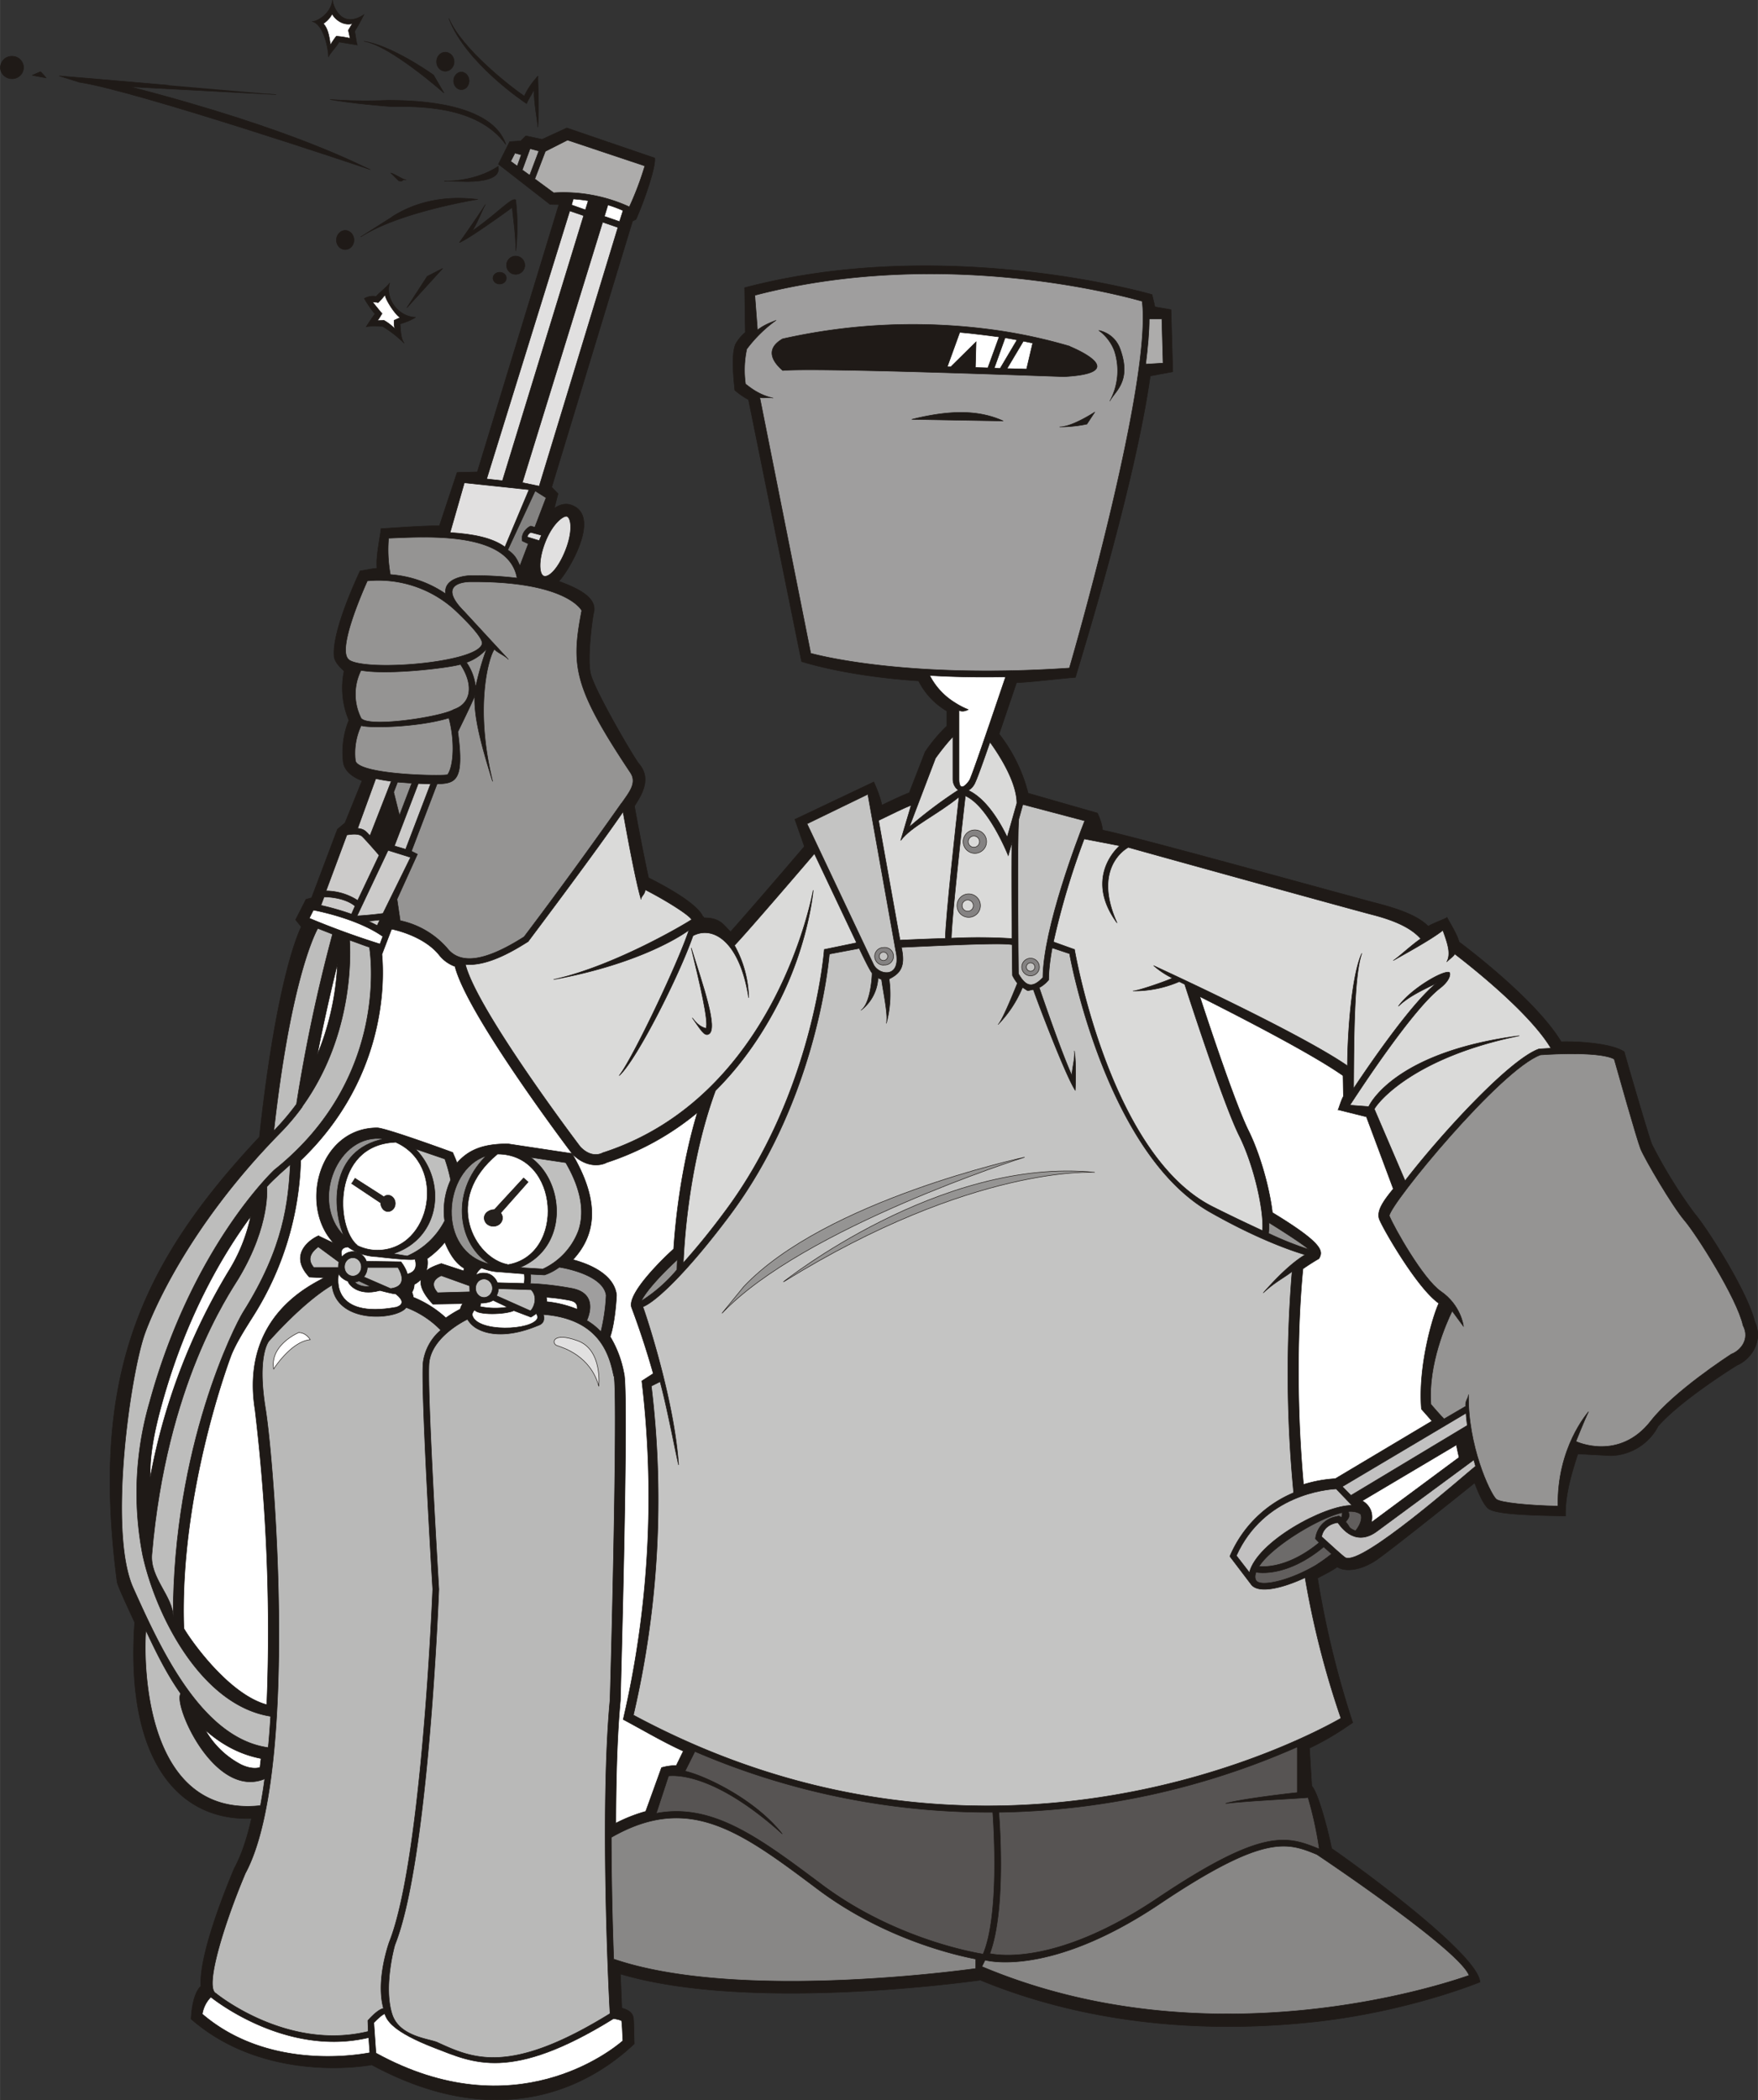
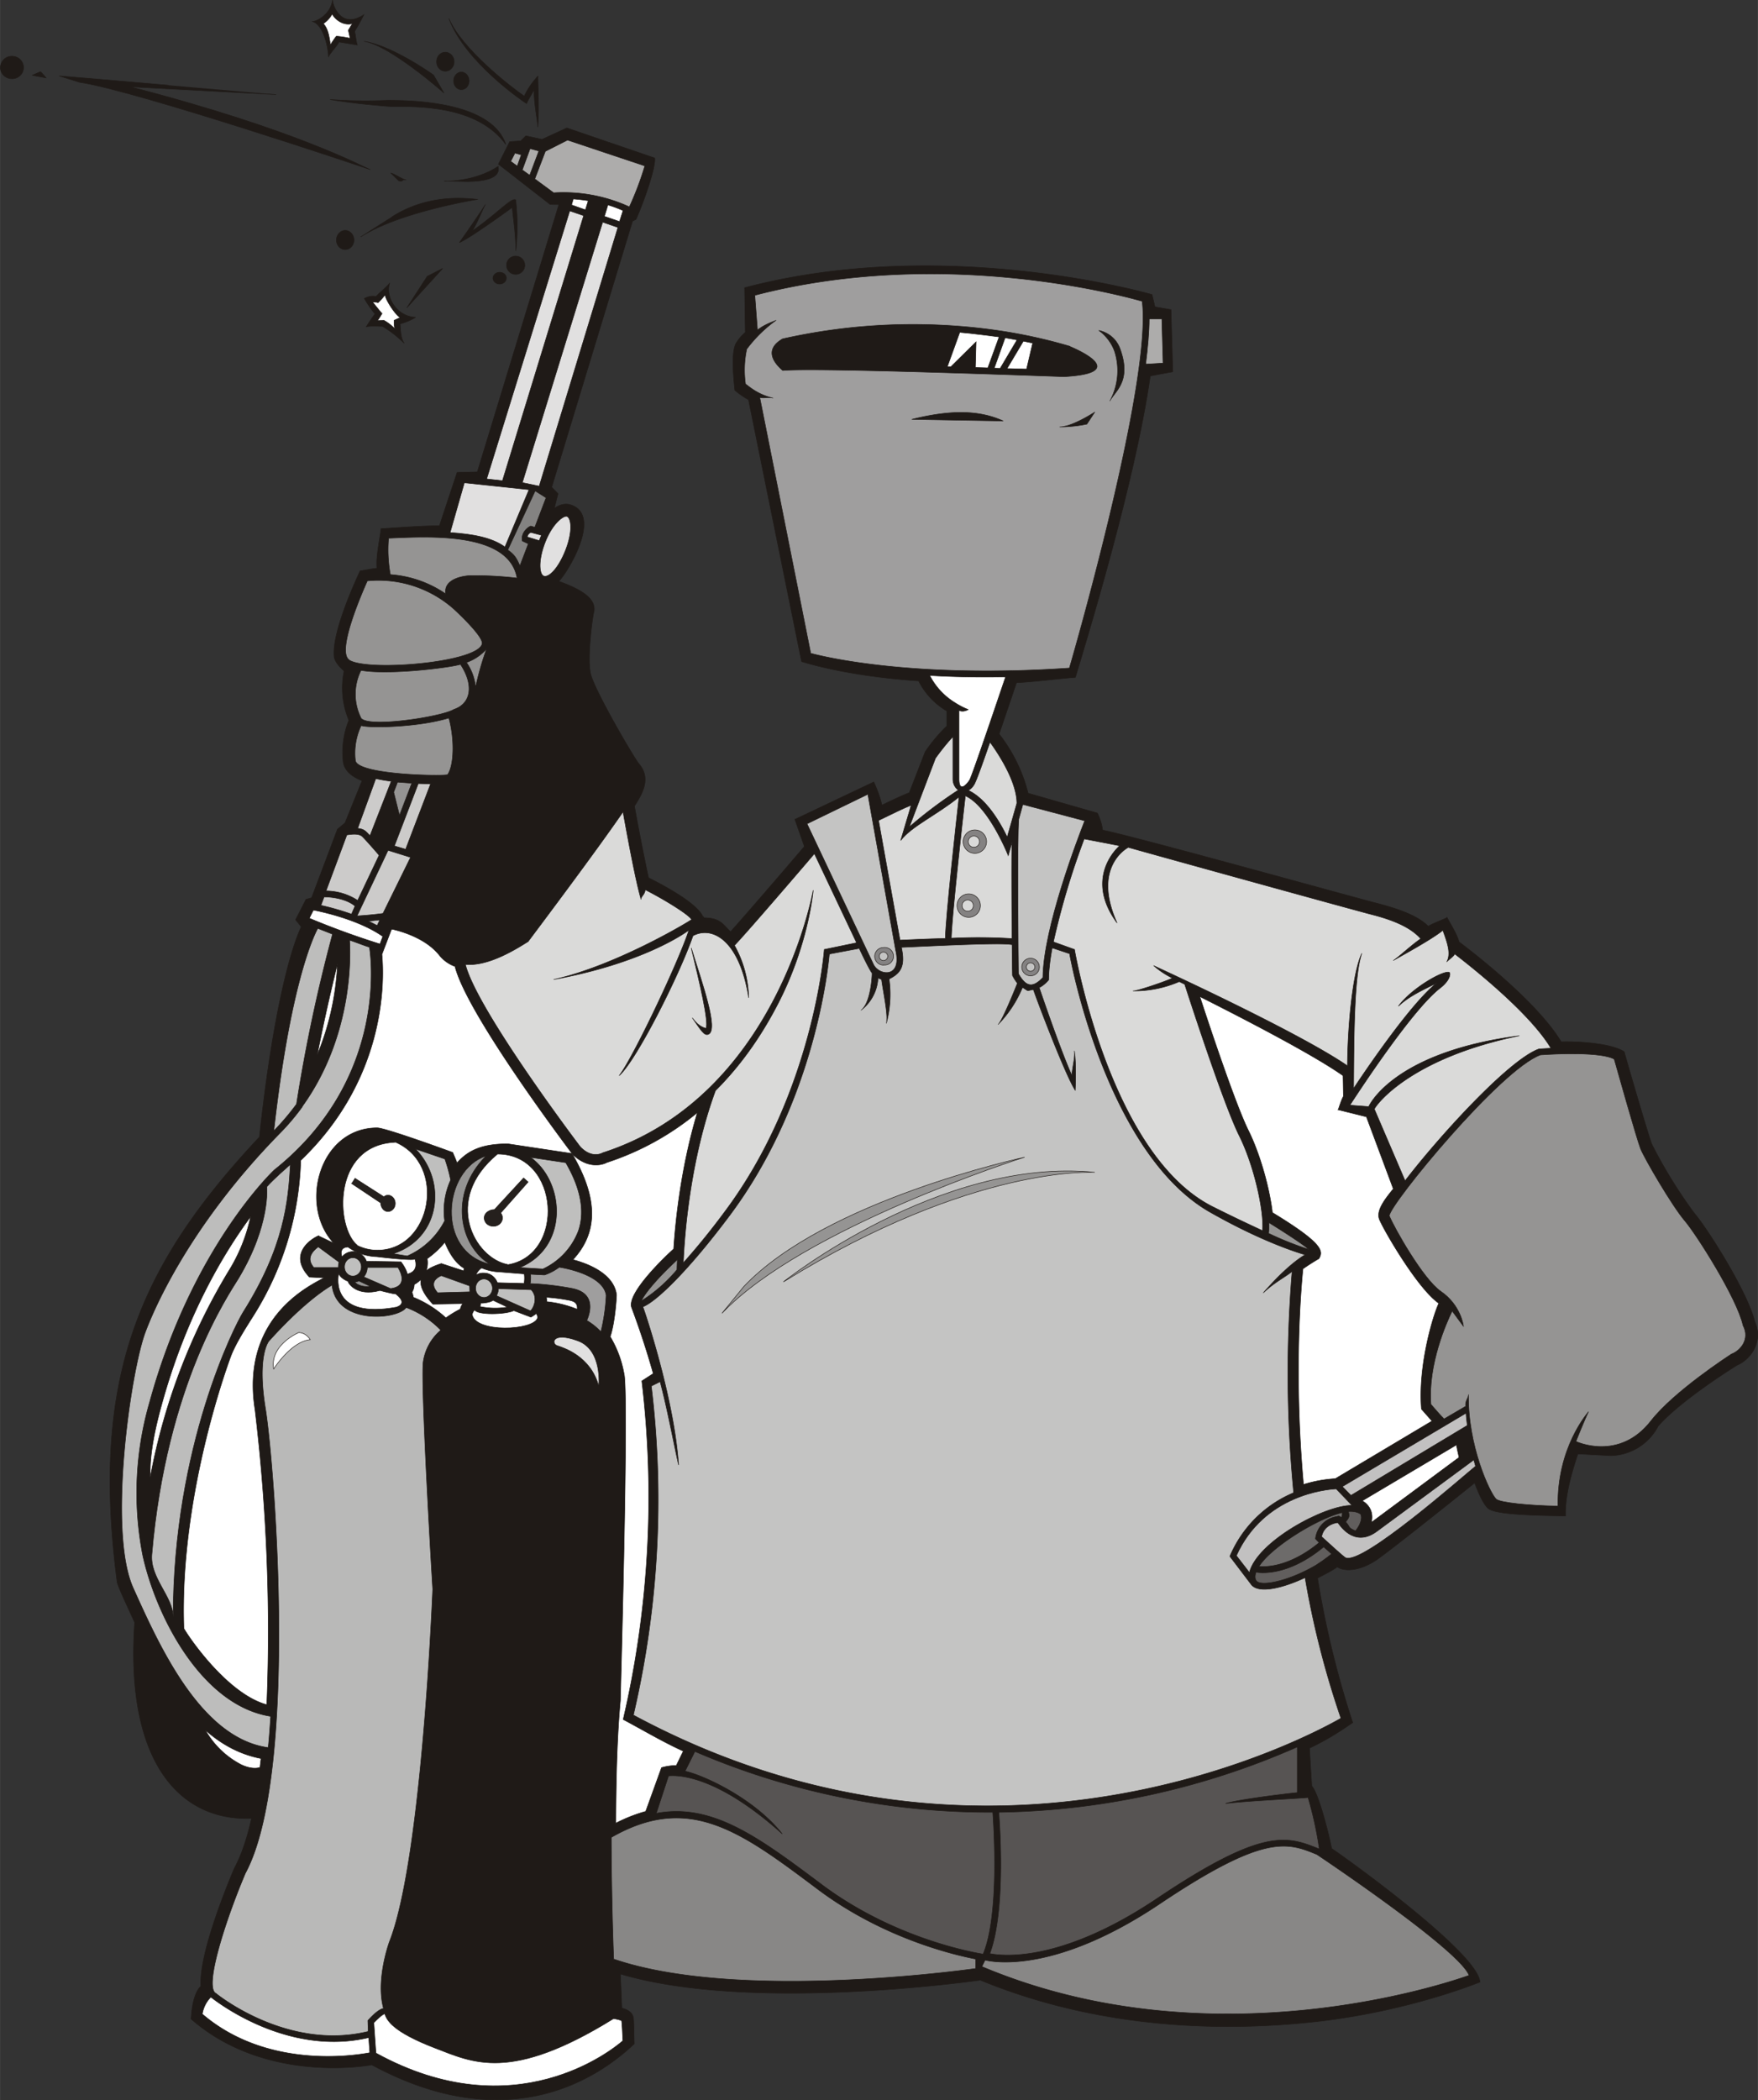
<svg xmlns="http://www.w3.org/2000/svg" width="960.298" height="1146.979" shape-rendering="geometricPrecision" text-rendering="geometricPrecision" image-rendering="optimizeQuality" fill-rule="evenodd" clip-rule="evenodd" viewBox="0 0 10.003 11.948">
  <rect x="0" y="0" width="10.003" height="11.948" fill="#333333" stroke="none" />
  <g stroke="#1F1A17" stroke-width=".003">
    <path fill="#1F1A17" d="M9.984 7.517c-.041-.168-.268-.527-.345-.617a2.775 2.775 0 0 1-.24-.39c-.02-.051-.145-.48-.157-.526-.075-.05-.275-.06-.359-.057-.14-.233-.522-.524-.581-.568-.012-.047-.058-.117-.068-.139-.002-.003 0 0 0 0s0-.001 0 0c-.006.006-.085.035-.107.05-.006.004.006-.004 0 0-.061-.06-.162-.097-.301-.133-.128-.033-1.385-.382-1.552-.414a.308.308 0 0 0-.03-.097l-.394-.113a.907.907 0 0 0-.165-.337l.099-.292c.088-.003.24-.023.335-.03.053-.178.34-1.107.426-1.715l.128-.024-.01-.353-.092-.016c-.002-.016-.013-.056-.016-.07-.01-.003-1.179-.34-2.318-.039l.004.254a.246.246 0 0 0-.054.064c-.026.052-.015.178-.006.265a.44.44 0 0 0 .078.054l.302 1.49c.002 0 .244.082.666.11a.412.412 0 0 0 .16.171v.086a.915.915 0 0 0-.123.147l-.09.232c-.038.015-.099.043-.156.071-.013-.063-.046-.13-.046-.132l-.449.213.054.154c-.12.141-.333.388-.42.485-.041-.037-.056-.08-.155-.079.002-.017.003.009 0 0-.006-.016-.025-.083-.312-.228-.03-.139-.067-.333-.08-.408.053-.08.092-.162.026-.24-.027-.031-.251-.414-.275-.511-.022-.085.01-.321.017-.348.023-.086-.089-.14-.199-.18.041-.035.251-.369.073-.433-.031-.012-.065-.005-.098.018l.021-.083-.036-.037.46-1.514.02-.01c.053-.12.114-.305.106-.349l-.5-.171-.141.065-.092-.02-.029.029L2.9.806l-.064.128.294.229.05.001-.464 1.521-.115.003-.101.304c-.07-.002-.194.007-.332.016 0 0 .001-.003 0 0-.005.05-.03.158-.023.225-.027.002-.072.012-.096.015 0 0 0-.001 0 0-.035.076-.16.35-.148.487.003.029.033.063.057.082.009.007-.012-.005 0 0a.472.472 0 0 0 .027.281.482.482 0 0 0-.032.239c.007.044.043.08.107.105l-.097.24c-.002.001.003 0 0 0-.005.002.002 0 0 0l-.043.036-.147.39c-.004 0 .003 0 0 0l-.032.009-.059.116.032.04c.002 0-.004-.003 0 0 .005.003-.008-.005 0 0-.053.112-.157.448-.238 1.196C.785 7.206.516 7.847.666 9c.003.026.093.213.1.231v.001c-.054.776.244 1.13.665 1.114-.026.117-.059.212-.098.284-.049.116-.202.493-.19.67-.044.043-.053.139-.056.187.392.343.926.28 1.028.261.735.397 1.245.117 1.494-.12-.003-.086-.002-.143-.007-.155-.007-.023-.027-.038-.064-.048l-.008-.194c.718.214 1.934.051 2.048.035.716.295 1.44.29 1.922.235.52-.06.905-.218.921-.224-.01-.163-.74-.69-.844-.76-.012-.067-.074-.317-.113-.355 0 0 .002 0 0 0 0 0 .002 0 0 0l-.013-.216c.128-.06.223-.13.246-.145a5.408 5.408 0 0 1-.2-.822c.028-.016.078-.039.112-.064.008.006-.002-.001 0 0 .045.03.13.02.215-.034.067-.044.413-.32.567-.444.025.068.051.12.073.142.026.026.123.042.444.046-.004-.128.044-.271.07-.353l.189.01s-.001 0 0 0a.312.312 0 0 0 .268-.168c.13-.148.43-.335.45-.347.07-.029.154-.13.099-.25z" />
    <path fill="#DADAD9" d="M6.371 4.812c-.053.048-.182.212-.015.439-.142-.315.052-.423.064-.43.011.004 1.257.349 1.388.383.14.036.226.08.276.137-.06.042-.12.1-.156.124.024-.015.215-.117.282-.172.026.073.048.133.022.18.004-.007.045-.036.045-.046.091.07.427.334.548.537l-.068.004c-.169.06-.562.49-.762.75L7.82 6.31c.023-.044.23-.295.825-.417-.668.087-.835.357-.857.403l-.107-.008c.07-.108.359-.546.512-.665.065-.05.06-.089.053-.091-.035-.012-.217.093-.289.193.066-.063.161-.102.22-.133h-.001c-.134.105-.363.434-.474.601.002-.27.002-.647.047-.769-.055.115-.081.433-.082.64-.283-.195-1.095-.566-1.103-.57.002 0 .038.037.107.071-.036.018-.2.074-.223.073a.645.645 0 0 0 .262-.053l.031.015c.012.037.218.676.31.861.086.172.142.43.133.541a9.342 9.342 0 0 1-.283-.136c-.586-.293-.785-1.452-.787-1.464l-.12-.043a4.31 4.31 0 0 1 .175-.586l.202.039z" />
    <path fill="#fff" d="M7.928 6.764c-.01.012.01-.012 0 0zM7.849 6.938c-.02-.05.031-.115.079-.174l-.153-.41-.161-.04c0 .001-.001.003 0 0 .005-.011.018-.056.03-.076 0 0 0 .002 0 0 0-.001 0 0 0 0l-.002-.118c-.17-.12-.561-.322-.815-.45.064.196.207.623.278.765.062.125.118.318.135.464.3.182.287.222.265.262-.018.01-.06.036-.091.058-.01.095-.054.594.003 1.227a.751.751 0 0 1 .181-.033c.002 0 0 0 0 0l.55-.328-.06-.068c-.02-.25.067-.535.099-.602-.121-.083-.316-.421-.338-.477z" />
    <path fill="#fff" d="M8.187 7.415c.016.01-.014-.014 0 0z" />
    <path fill="#9F9E9E" d="M4.613 3.717l-.29-1.456c.021.007.049-.003.076.004-.089-.02-.14-.069-.157-.08a.565.565 0 0 1 .007-.199.769.769 0 0 1 .167-.164c-.009.006-.063.021-.106.056l-.015-.198c1.065-.278 2.092.002 2.204.034.056.445-.371 1.94-.414 2.087-.893.06-1.398-.064-1.472-.084z" />
    <path fill="#DADAD9" d="M3.648 5.118c-.004-.016.022-.028.023-.056.125.064.253.146.264.17-.016.013-.434.264-.785.341.428-.078.68-.216.77-.281-.064.193-.32.73-.397.828.096-.084.342-.57.42-.796.112-.059.266.028.317.353a.637.637 0 0 0-.081-.298c.073-.076.389-.445.455-.522l.24.507-.184.038c0 .008-.063.82-.566 1.492-.09.122-.17.217-.236.291.006-.144.036-.58.183-.98.163-.162.278-.343.358-.499.172-.335.198-.638.198-.641-.002.012-.21 1.176-1.198 1.494-.003.002-.061.035-.127-.034-.018-.023-.589-.78-.654-1.038.132.013.293-.09.357-.13.077-.103.383-.51.54-.738.021.117.072.397.103.499z" />
    <path fill="#fff" d="M1.045 9.265c0-.002 0 .002 0 0zM2.285 6.448h-.002.002zM1.711 6.602c0-.002 0-.001 0 0zM1.711 6.602c-.001 0 0 0 0 0zM3.652 7.857l.065-.042a4.74 4.74 0 0 0-.124-.378c-.023-.083.19-.286.24-.331.011-.167.043-.47.135-.776a1.57 1.57 0 0 1-.515.284c-.038.02-.12.03-.198-.05.153.26.145.452.005.603.087.023.233.08.248.2 0 .017-.009.16-.036.238a.621.621 0 0 1 .078.207c.03.098-.02 1.844-.02 1.863-.017.18-.025.415-.026.698a.89.89 0 0 1 .17-.067l.09-.249a.3.3 0 0 1 .084-.012l.04-.082c-.108-.048-.233-.122-.342-.18a5.59 5.59 0 0 0 .106-1.926zM2.228 5.287c-.002-.002-.001-.001 0 0z" />
    <path fill="#fff" d="M2.59 5.499a.202.202 0 0 1-.09-.064c-.091-.115-.27-.148-.272-.149 0 0-.002 0 0 0 .003.003.001.002 0 0l-.055.144c.016.171.015.715-.462 1.172a1.75 1.75 0 0 1-.277.896c-.046.073-.09.143-.118.211-.003.008-.297.778-.27 1.556.035.062.253.375.472.434a10.6 10.6 0 0 0-.067-1.678c-.085-.538.332-.714.392-.751l-.083-.004c-.148-.158.075-.248.053-.234l.084.04s-.002.002.001 0c.002-.003 0-.002 0 0-.2-.216-.079-.655.248-.655.049 0 .43.14.43.14.005.013.02.045.024.06.068-.078.153-.109.29-.109l.365.055c-.028-.037-.598-.793-.666-1.064z" />
    <path fill="#1F1A17" d="M2.934 1.137c-.016-.005-.03.005-.108.07a2.074 2.074 0 0 1-.14.108c.031-.048.058-.121.076-.152-.031.051-.147.216-.148.217.058-.023.284-.188.301-.2.002.045.02.15.02.246a1.263 1.263 0 0 0-.001-.29zM2.23 1.235l-.178.113c.222-.143.662-.213.667-.214-.019.002-.26-.047-.489.1zM2.431 1.572l-.116.179.204-.224-.088.045z" />
    <path fill="#1F1A17" d="M2.217 1.61c-.011.019-.062.058-.077.077-.035-.008-.064.01-.067.011.012.023.044.07.061.088-.017.02-.05.073-.05.073.03-.006.082-.002.093-.002a.67.67 0 0 1 .123.096c-.023-.03-.02-.087-.024-.11.058-.016.088-.038.089-.038-.1-.002-.175-.107-.148-.195z" />
    <path fill="#fff" d="M2.246 1.87a.272.272 0 0 0-.061-.047l-.038.001c.01-.01.022-.034.027-.04-.01-.01-.037-.045-.054-.065.006 0 .023 0 .031.003.002-.001.025-.024.04-.045.001.027.062.12.087.13-.008.002-.026.012-.035.015 0 .001-.002.027.003.047z" />
    <path fill="#1F1A17" d="M2.224.57c-.014 0-.165.01-.346-.004.117.022.331.04.346.04.143 0 .491-.01.654.216C2.8.586 2.372.571 2.224.571zM.745.494l.825.044S.35.432.337.432l.115.036c.321.048 1.615.483 1.655.497C2.067.951 1.691.74.745.495zM2.31 1.024c-.029-.007-.056-.031-.087-.04l.045.044c.031.01.012-.01.043-.004zM2.53 1.03l.131.003c.213-.002.17-.083.174-.087-.001 0-.108.083-.304.085zM2.996.59c.01-.026.033-.059.043-.08-.002.078.021.184.021.214.01-.12-.002-.277.001-.292-.001.003-.048.049-.078.115C2.913.5 2.628.28 2.554.105c.094.251.427.475.442.484zM2.468.428c-.013-.01-.24-.17-.397-.193.147.022.452.291.455.294l-.058-.1zM1.869.324c.003-.015.044-.056.06-.085l.104.017C2.027.243 2.022.194 2.018.178c.027-.042.052-.094.052-.094C1.938.17 1.892.026 1.892 0c-.01.086-.1.127-.117.122.066.013.094.156.094.202z" />
    <path fill="#fff" d="M1.84.134a.147.147 0 0 0 .05-.055c.01.023.057.071.116.055-.008.01-.017.027-.024.038l.01.046a.574.574 0 0 0-.078-.012C1.91.21 1.893.234 1.88.255c-.006-.04-.012-.09-.04-.12-.002 0-.004 0 0-.001z" />
    <path fill="#1F1A17" d="M.23.408l-.046.02C.193.431.246.44.262.443c0 0-.027-.033-.033-.035zM.068.32a.065.065 0 0 0-.066.064c0 .036.03.064.066.064A.065.065 0 0 0 .134.384.065.065 0 0 0 .068.32zM1.914 1.366c0 .03.023.054.05.054.028 0 .05-.025.05-.054 0-.03-.022-.055-.05-.055-.027 0-.05.025-.05.055zM2.669.46c0-.027-.02-.05-.044-.05-.024 0-.044.023-.044.05 0 .028.02.05.044.05.024 0 .044-.022.044-.05zM2.534.405c.027 0 .05-.024.05-.054S2.56.297 2.534.297c-.028 0-.05.024-.05.054s.022.054.05.054zM2.882 1.509a.052.052 0 1 0 .104 0 .052.052 0 0 0-.104 0zM2.805 1.582c0 .019.017.034.038.034.021 0 .038-.015.038-.034 0-.018-.017-.033-.038-.033-.02 0-.038.015-.038.033z" />
    <path fill="#ADACAB" d="M6.539 1.814h.072l.007.252-.099.006c.012-.097.02-.184.02-.258z" />
    <path fill="#fff" d="M8.302 8.291a1.525 1.525 0 0 1-.015-.07l-.536.318s.073.035.052.123l.499-.37z" />
    <path fill="#6D6B6A" d="M7.506 8.777c-.169.139-.303.139-.342.135.07-.111.334-.273.473-.306.002.003 0 .022-.005.028-.011-.009-.017-.01-.023-.006a.144.144 0 0 0-.124.127l.021.022z" />
    <path fill="#C2C1C1" d="M7.11 8.948l-.075-.097c.157-.347.514-.377.568-.38l.09.094c-.156-.002-.542.207-.584.383z" />
    <path fill="#615E5D" d="M7.672 8.6c.031-.003.057.005.07.015.01.018.003.055-.029.095-.047-.02-.027-.02-.056-.051.017-.022.025-.03.015-.059z" />
    <path fill="#C2C1C1" d="M7.687 8.508l-.049-.05.704-.418c.001.024.004.047.007.07l-.662.398z" />
    <path fill="#959493" d="M7.22 6.956c.14.087.202.131.228.153a1.867 1.867 0 0 1-.23-.092.368.368 0 0 0 .002-.06z" />
    <path fill="#C4C4C3" d="M5.82 4.577l-.023.083c-.01.098-.003.817-.002.88.048.086.088.074.139.022.003-.284.2-.795.238-.892l-.352-.093z" />
    <path fill="#DADAD9" d="M5.786 4.57l-.055.193c-.035-.073-.113-.215-.221-.266a.095.095 0 0 0 .04-.048c.014-.03.047-.123.083-.227.042.058.152.22.153.348z" />
    <path fill="#DADAD9" d="M5.758 5.34a3.072 3.072 0 0 0-.345-.002c.002-.114.068-.71.08-.81.133.059.244.34.244.34l.021-.075c-.002.15 0 .38 0 .547zM5.325 4.311c.033-.046.074-.096.097-.119v.24c0 .027.012.05.031.063a2.539 2.539 0 0 0-.279.21l.15-.394z" />
    <path fill="#DADAD9" d="M5.185 4.58l-.06.202c.062-.082.206-.145.332-.248-.015.13-.077.695-.078.805-.11.003-.212.008-.258.01l-.122-.681c.07-.034.143-.07.186-.087z" />
    <path fill="#C4C4C3" d="M4.592 4.687l.346-.168.158.886c.038.161-.09.147-.124.086l-.38-.804z" />
    <path fill="#959493" d="M3.854 7.167a2.301 2.301 0 0 0-.002.057.873.873 0 0 1-.203.178c.013-.03.07-.11.205-.235z" />
-     <path fill="#B9B9B8" d="M3.47 11.457c-.57.352-.779.256-.982.163-.044-.02-.214-.032-.256-.157-.053-.158.014-.396.015-.398.19-.474.247-1.96.25-2.023-.001-.013-.067-1.113-.056-1.283.01-.137.17-.229.219-.253a.144.144 0 0 0 .062.057c.048.025.156.054.336-.02.02-.007.045-.018.034-.064.328.025.377.241.4.349l.002.004c.017.09-.003 1.15-.023 1.839-.058.62-.007 1.674 0 1.786z" />
    <path fill="#BFBFBE" d="M1.925 7.211h-.14c-.045-.053-.005-.094.026-.117l.118.087a.09.09 0 0 0-.004.027v.003z" />
    <path fill="#fff" d="M1.927 7.246c.009.021.032.036.053.044.002.014.052.087.18.053v-.001s.083.022.092.02c.045.036.044.06.005.075-.372.068-.336-.163-.33-.191zM2.247 6.497c.3.127.21.616-.1.616-.041 0-.08-.01-.115-.027l.001-.001c-.124-.1-.145-.569.214-.586v-.002zM2.831 6.566c.355 0 .389.577.056.63v-.002c-.186-.036-.372-.367-.056-.628z" />
    <path fill="#9F9E9E" d="M3.253 7.33c-.14-.026-.236-.027-.236-.027a.218.218 0 0 0 .002-.053l.079.004c.003-.001.041-.012.084-.044.003 0 .25.037.267.16a1.086 1.086 0 0 1-.03.207.354.354 0 0 0-.08-.064c.008-.02.068-.154-.086-.183z" />
    <path fill="#BFBFBE" d="M2.825 7.372a.089.089 0 0 0 .011-.04l.186.006c.044.046.01.11-.004.12l-.193-.086z" />
    <path fill="#fff" d="M2.887 7.437a.434.434 0 0 1-.155-.003l.003-.02c.006.002.056-.003.07-.016l.082.039zM2.709 7.254c0-.002 0 .002 0 0zM2.983 7.248l-.138-.011a.293.293 0 0 1-.105-.023c-.011.008-.028.025-.031.04a.077.077 0 0 1 .045-.011c.035 0 .064.023.076.055l.152.004a.17.17 0 0 0 .001-.054z" />
    <path fill="#BFBFBE" d="M2.754 7.277c.026 0 .048.024.048.053 0 .028-.022.052-.048.052-.027 0-.048-.024-.048-.052 0-.03.021-.053.048-.053z" />
    <path fill="#fff" d="M2.924 7.457l.097.037c.009-.006.024-.014.03-.021.01.016.008.024.007.027-.026.071-.348.083-.371-.018-.002-.01.01-.027.014-.029.016.03.172.027.223.004z" />
    <path fill="#BFBFBE" d="M3.091 7.22l-.134-.008c.28-.115.258-.487.062-.627l.2.03c.085.146.11.277.072.388a.393.393 0 0 1-.2.216z" />
    <path fill="#959493" d="M2.788 7.193c-.31-.072-.267-.536-.023-.616-.215.217-.15.513.023.616z" />
    <path fill="#BFBFBE" d="M2.53 6.946a.434.434 0 0 1-.213.2l-.08-.013c.27-.088.307-.412.127-.596l.167.057a.857.857 0 0 1 .033.12.421.421 0 0 0-.034.232z" />
-     <path fill="#959493" d="M1.956 7.03c-.193-.194-.035-.589.228-.55-.308.062-.296.393-.228.55z" />
    <path fill="#fff" d="M1.98 7.095a.297.297 0 0 0 .163.055s.198.024.218.014c.015.052-.006.075-.043.085-.009-.035-.035-.068-.037-.07l-.196-.003a.083.083 0 0 0-.077-.055.08.08 0 0 0-.062.03s-.022-.053.033-.056z" />
    <path fill="#959493" d="M2.042 7.288l.064.03a.115.115 0 0 1-.07-.01.052.052 0 0 1-.017-.014c.009-.002.016-.002.023-.006z" />
    <path fill="#BFBFBE" d="M2.008 7.26c-.027 0-.048-.023-.048-.052 0-.029.021-.052.048-.052.026 0 .048.023.048.052 0 .029-.022.052-.048.052zM2.224 7.332l-.154-.067a.088.088 0 0 0 .02-.054h.174c.034.056.036.11-.04.12zM2.673 7.35l-.183.005c-.057-.065.011-.092.021-.097l.161.058.001.034z" />
    <path fill="#BDBDBC" d="M1.358 7.272c.183-.306.16-.52.16-.52.04-.045.112-.107.134-.127-.012.212-.035.47-.269.841-.047.076-.398.761-.398 1.734 0-.116-.133-.222-.121-.357.083-.967.438-1.479.494-1.571z" />
    <path fill="#CCCBCA" d="M2.032 5.21l.176-.372.128.04-.157.319a1.969 1.969 0 0 1-.147.014zM2.161 5.234l-.015.032a.795.795 0 0 0-.05-.025l.065-.007z" />
    <path fill="#959493" d="M2.273 4.639l-.033-.132.022-.057.081.006-.07.183z" />
    <path fill="#CCCBCA" d="M2.38 4.458l.07.002-.142.372-.064-.019.136-.355z" />
    <path fill="#1F1A17" d="M2.252 4.695l-.045.107-.021.001-.013.028a5.285 5.285 0 0 0-.042-.047l.087-.222.034.133z" />
-     <path fill="#959493" d="M3.31 3.474c-.061.316-.048.434.277.922.04.06-.01.115-.05.174h-.001a28.18 28.18 0 0 1-.554.76c-.218.139-.36.16-.435.068a.489.489 0 0 0-.27-.16l-.018-.122.116-.256-.034-.017.146-.383c.108-.002.155-.02.118-.296 0 0 .085-.173.096-.205.003-.007-.001.007 0 0-.004.12.033.267.102.487-.106-.43-.02-.714.01-.752.022.023.058.034.08.058l-.251-.272c-.167-.167.018-.17.035-.17.527-.004.626.15.633.164z" />
    <path fill="#959493" d="M2.583 4.036c-.072.044-.512.11-.531.045a.304.304 0 0 1 .002-.267c.156.028.504-.015.566-.034.079.12.059.224-.037.256zM2.654 3.769a.266.266 0 0 0 .115-.078 1.633 1.633 0 0 0-.063.22.295.295 0 0 0-.052-.142z" />
    <path fill="#E1E0E0" d="M3.102 3.085c.044-.112.107-.153.124-.147.024.01.034.085-.008.192-.04.102-.095.159-.125.147-.024-.01-.032-.087.009-.192zM3.081 3.045a.672.672 0 0 0-.013.031L3 3.055c.002-.014.013-.022.02-.026l.06.016zM3.068 2.766l-.096-.02.457-1.482.087.03-.448 1.472z" />
    <path fill="#1F1A17" d="M3.382 1.147l.044.01-.49 1.586-.042-.004.488-1.592z" />
    <path fill="#fff" d="M3.331 1.194l-.079-.028.01-.034a.967.967 0 0 1 .085.01l-.016.052zM3.526 1.261l-.087-.03.02-.065a.69.69 0 0 1 .086.032l-.02.063z" />
    <path fill="#ADACAB" d="M2.943.945L2.906.918 2.93.871l.036.01-.023.064zM2.972.966l.044-.12.05.013-.052.138-.042-.03zM3.149 1.096l-.106-.078.06-.157.126-.064.44.147a1.748 1.748 0 0 1-.088.233.897.897 0 0 0-.432-.08z" />
    <path fill="#E1E0E0" d="M3.242 1.2l.079.027-.462 1.508-.09-.01.473-1.526z" />
    <path fill="#959493" d="M2.212 3.062c.223-.009.683-.039.73.227a2.02 2.02 0 0 0-.265-.014c-.028 0-.156.014-.141.104a.637.637 0 0 0-.315-.11.79.79 0 0 1-.01-.207z" />
    <path fill="#959493" d="M1.985 3.753c-.071-.053.083-.398.105-.448a.647.647 0 0 1 .49.158c.002.002 0 0 0 0s.175.159.163.201c-.03.109-.666.158-.758.09zM2.022 4.326a.367.367 0 0 1 .033-.198c.036.015.318.012.499-.043.033.12.03.269-.007.322-.008.01-.512.004-.525-.08z" />
    <path fill="#CCCBCA" d="M2.138 4.43a.915.915 0 0 0 .088.015l-.121.31c-.025-.027-.033-.038-.07-.042l.103-.283zM1.974 4.75h.002c.026-.004.067-.009.086.01.024.024.078.086.095.106l-.122.257a.333.333 0 0 0-.18-.054l.119-.32zM1.843 5.103c.03 0 .122.006.177.052L2 5.201a1.516 1.516 0 0 0-.174-.05l.018-.048z" />
    <path fill="#fff" d="M1.76 5.224l.023-.046c.053.01.262.056.395.15l-.016.043a4.632 4.632 0 0 1-.403-.147z" />
    <path fill="#BDBDBC" d="M1.808 5.282l.084.033a9.17 9.17 0 0 0-.205.967 1.46 1.46 0 0 1-.129.152c-.006.006.006-.007 0 0 .091-.815.221-1.099.25-1.152z" />
    <path fill="#BDBDBC" d="M.756 9.031c-.007-.017-.002-.005 0 0-.142-.325-.014-1.215.068-1.444.034-.094.23-.59.768-1.139a1.3 1.3 0 0 0 .128-.151v-.002c.288-.4.275-.856.269-.946.044.015.08.03.113.04.001.008.127.735-.542 1.268-.005.005-.467.44-.708 1.318a1.853 1.853 0 0 0-.04.874c.077.35.337.855.728.916-.004.06-.008.12-.014.178-.385-.053-.62-.579-.77-.912z" />
    <path fill="#fff" d="M3.28 7.42a.05.05 0 0 1 .004.029.63.63 0 0 0-.173-.043.22.22 0 0 0-.002-.025c.03.002.072.006.13.017.021.004.035.011.04.022zM2.463 7.42l.17-.003a.079.079 0 0 0-.014.031.669.669 0 0 0-.082.05.62.62 0 0 0-.185-.117.128.128 0 0 0-.008-.029.085.085 0 0 0 .013-.044.135.135 0 0 0 .039-.03c-.01.041.02.092.067.142zM2.425 7.231a.14.14 0 0 0 .006-.07.507.507 0 0 0 .1-.093c.022.054.057.118.11.148a.11.11 0 0 0-.002.015l-.128-.042c-.024.008-.065.022-.086.042zM.855 8.406c-.003-.09.008-.21.064-.412.14-.51.354-.865.507-1.072a.97.97 0 0 1-.127.313 3.5 3.5 0 0 0-.444 1.17zM1.92 5.484a1.53 1.53 0 0 1-.115.518c.04-.205.084-.393.115-.518zM1.372 10.04a.499.499 0 0 1-.204-.197c.098.087.203.14.317.162a4.423 4.423 0 0 1-.006.051c-.028.008-.065.004-.107-.016z" />
-     <path fill="#BDBDBC" d="M.83 9.276c.057.122.119.249.198.36-.044.063.192.602.478.485a2.97 2.97 0 0 1-.024.152c-.687.073-.663-.878-.652-.997z" />
    <path fill="#fff" d="M1.151 11.459a.176.176 0 0 1 .048-.096c-.001-.002-.002-.004 0-.001.005.003.42.344.899.231l.006.086c-.1.019-.59.091-.953-.22z" />
    <path fill="#B9B9B8" d="M2.093 11.495l.002.063c-.463.113-.864-.214-.868-.218h-.001c-.064-.043.061-.425.17-.682.304-.563.166-2.329.114-2.646-.049-.304.02-.383.022-.384.187-.207.312-.29.357-.316.025.227.374.197.422.127a.54.54 0 0 1 .197.129.29.29 0 0 0-.101.188c-.012.173.052 1.24.055 1.286-.001.014-.06 1.542-.248 2.01-.003.01-.076.215-.032.375-.027.005-.063.04-.089.069z" />
    <path fill="#fff" d="M3.537 11.497c.002.014.005.065.007.114-.06.052-.616.504-1.405.07l-.012-.173c.025-.026.053-.05.062-.05.013.037.044.101.285.194.217.083.43.197 1.017-.167.02.003.04.008.046.012z" />
    <path fill="#888786" d="M5.552 11.2c-.146.02-1.374.18-2.058-.053l-.002.004a21.445 21.445 0 0 1-.014-.697c.443-.254.737-.034 1.174.294.366.275.764.372.9.398v.054zM8.359 11.239c-.15.053-1.478.495-2.772-.05l.018-.037c.01.002 0 0 0 0 .064.016.417.068.997-.322.594-.398.723-.348.891-.279 0 0 .811.541.866.688z" />
    <path fill="#C4C4C3" d="M7.426 8.976c-.125.059-.268.095-.308.037l-.12-.158a.677.677 0 0 1 .363-.362 7.075 7.075 0 0 1-.009-1.259c-.039.032-.101.062-.164.122.118-.135.196-.192.238-.217-.026-.008-.232-.067-.54-.242-.564-.32-.779-1.349-.8-1.471l-.099-.033c-.012.064-.02.13-.02.182-.001.001-.024.03-.054.044.02.058.124.363.186.5.002-.045.02-.106.014-.14.012.066.006.218.005.224-.054-.082-.215-.504-.238-.573-.043.007-.021.013-.062-.012a.664.664 0 0 1-.139.211c.025-.02.108-.23.11-.235a.248.248 0 0 1-.028-.044c0-.009-.002-.08-.002-.175-.057-.013-.406.005-.63.015.024.108-.005.148-.07.18-.002.002 0 .001 0 0a.626.626 0 0 1-.016.253c.013-.041-.019-.187-.027-.251a.09.09 0 0 1-.02-.008.246.246 0 0 1-.097.184c.056-.04.064-.198.063-.212-.016-.018-.073-.14-.073-.14l-.17.032c-.01.107-.093.853-.567 1.487-.234.313-.417.49-.494.52.033.092.18.55.203.9-.03-.135-.064-.32-.105-.474l-.05.025a5.393 5.393 0 0 1-.102 1.872c2.05 1.103 3.864.111 4.026.018a5.094 5.094 0 0 1-.204-.8z" />
    <path fill="#615E5D" d="M7.498 8.899c-.158.096-.328.132-.351.093-.007-.012-.007-.028 0-.047.022.004.18.026.385-.144l.045.04a.922.922 0 0 1-.08.058z" />
    <path fill="#C2C1C1" d="M7.655 8.862c-.012-.007-.086-.074-.135-.119.012-.064.073-.078.092-.08.006.005.087.145.218.053l.556-.41.01.036c-.063.05-.65.57-.741.52z" />
    <path fill="#959493" d="M9.852 7.704c-.014.009-.327.212-.458.38-.182.234-.427.117-.427.117.04-.1.07-.168.072-.169-.007.009-.18.205-.174.537-.16-.003-.33-.019-.352-.04-.037-.037-.162-.307-.157-.595 0 .022-.021.036-.016.067l-.123.072c-.02-.019-.062-.068-.075-.083-.017-.227.088-.464.121-.531l.064.087c0-.004-.015-.121-.129-.199-.101-.07-.266-.363-.293-.43.007-.07.632-.832.86-.915.096-.007.348-.017.42.024.017.06.128.454.15.51.023.057.18.326.251.409.066.077.298.442.332.596.042.08-.017.145-.066.163zM4.232 7.32l-.124.152c.46-.486 1.709-.885 1.722-.888-.013.004-1.132.244-1.598.736z" />
    <path fill="#959493" d="M4.46 7.292c1.074-.665 1.762-.622 1.769-.622-.878-.089-1.77.622-1.77.622z" />
    <path fill="#1F1A17" d="M4.017 5.851c-.006-.003-.038-.005-.078-.06.05.071.068.105.093.093.056-.028-.033-.28-.099-.491.046.19.102.424.084.458z" />
    <path fill="#25201D" d="M2.813 6.882c-.029 0-.058.02-.058.047s.023.048.052.048c.029 0 .052-.021.052-.048 0-.01-.004-.02-.01-.028l.156-.176-.026-.023-.166.18c.001 0 .002 0 0 0zM2.001 6.734l.165.11c0-.001 0-.002 0 0 0 .025.018.049.041.049.023 0 .042-.02.042-.046S2.23 6.8 2.207 6.8a.038.038 0 0 0-.023.009l-.164-.105-.019.03z" />
    <path fill="#1F1A17" d="M6.342 1.999a.36.36 0 0 1-.027.283c.028-.056.125-.111.059-.295-.033-.093-.119-.106-.122-.107 0 0 .062.04.09.119zM6.185 2.412l.044-.067c-.001 0-.127.084-.2.084.081 0 .15-.014.156-.017zM5.188 2.386c.225-.056.386-.052.52.009l-.52-.009z" />
    <path fill="#1F1A17" d="M6.087 1.97a2.941 2.941 0 0 0-.419-.091 3.379 3.379 0 0 0-1.215.049c-.106.061-.051.136.001.18.196-.018 1.586.035 1.6.035.333-.018.145-.125.033-.172z" />
    <path fill="#fff" d="M5.55 2.091l.004-.146-.144.142H5.39l.071-.196c.067.005.217.025.224.026l-.064.176-.07-.002zM5.657 2.095l.062-.173.068.012-.096.162-.034-.001zM5.84 2.1l-.11-.003.093-.156.053.011-.035.149z" />
    <path fill="#848282" d="M5.547 4.722a.066.066 0 1 0 0 .133.066.066 0 0 0 0-.133z" />
    <path fill="#DADAD9" d="M5.547 4.82a.032.032 0 1 1 0-.063.032.032 0 0 1 0 .063z" />
    <path fill="#848282" d="M5.512 5.086a.066.066 0 1 0 0 .133.066.066 0 0 0 0-.133z" />
    <path fill="#DADAD9" d="M5.512 5.184a.032.032 0 1 1 0-.063.032.032 0 0 1 0 .063z" />
    <path fill="#848282" d="M5.864 5.552a.05.05 0 1 0 0-.1.05.05 0 0 0 0 .1z" />
    <path fill="#C4C4C3" d="M5.864 5.478a.024.024 0 1 1 0 .048.024.024 0 0 1 0-.048z" />
    <path fill="#848282" d="M5.027 5.49a.05.05 0 1 0 0-.099.05.05 0 0 0 0 .1z" />
    <path fill="#C4C4C3" d="M5.027 5.417a.024.024 0 1 1 0 .048.024.024 0 0 1 0-.048z" />
    <path fill="#575453" d="M7.443 10.227c-.057.006-.345.019-.469.034.068-.021.302-.051.408-.062v-.26a4.363 4.363 0 0 1-1.699.372c.008.096.038.568-.051.804.07.014.402.055.951-.313.609-.409.742-.355.924-.282a2.128 2.128 0 0 0-.064-.293z" />
    <path fill="#575453" d="M5.649 10.311a4.234 4.234 0 0 1-1.695-.346l-.056.112c.108.024.394.156.553.357-.38-.342-.602-.334-.647-.33l-.07.213c.32-.06.585.138.94.404.4.3.84.384.92.397.093-.222.061-.718.055-.807z" />
    <path fill="#E1E0E0" d="M3.407 7.888s.023-.209-.121-.26c-.145-.053-.15.017-.116.028.035.012.19.058.237.231z" />
    <path fill="#fff" d="M1.701 7.581s-.167.07-.144.208c0 0 .098-.156.208-.167 0 0-.023-.04-.064-.04zM5.29 3.843a.389.389 0 0 0 .142.154c.043.028.077.04.078.04-.002 0-.027.017-.053.005v.39c0 .092.057.014.062.002.028-.063.2-.576.203-.583-.161.003-.305 0-.433-.008z" />
    <path fill="#E1E0E0" d="M3.01 2.786l-.368-.039-.081.283c.136.009.24.03.312.082l.137-.326z" />
    <path fill="#848382" d="M2.958 3.22l.048-.126-.034-.016C2.962 3.035 3 3 3.02 2.993L3.043 3l.064-.168-.062-.039-.156.336c.038.026.05.046.07.092z" />
  </g>
</svg>